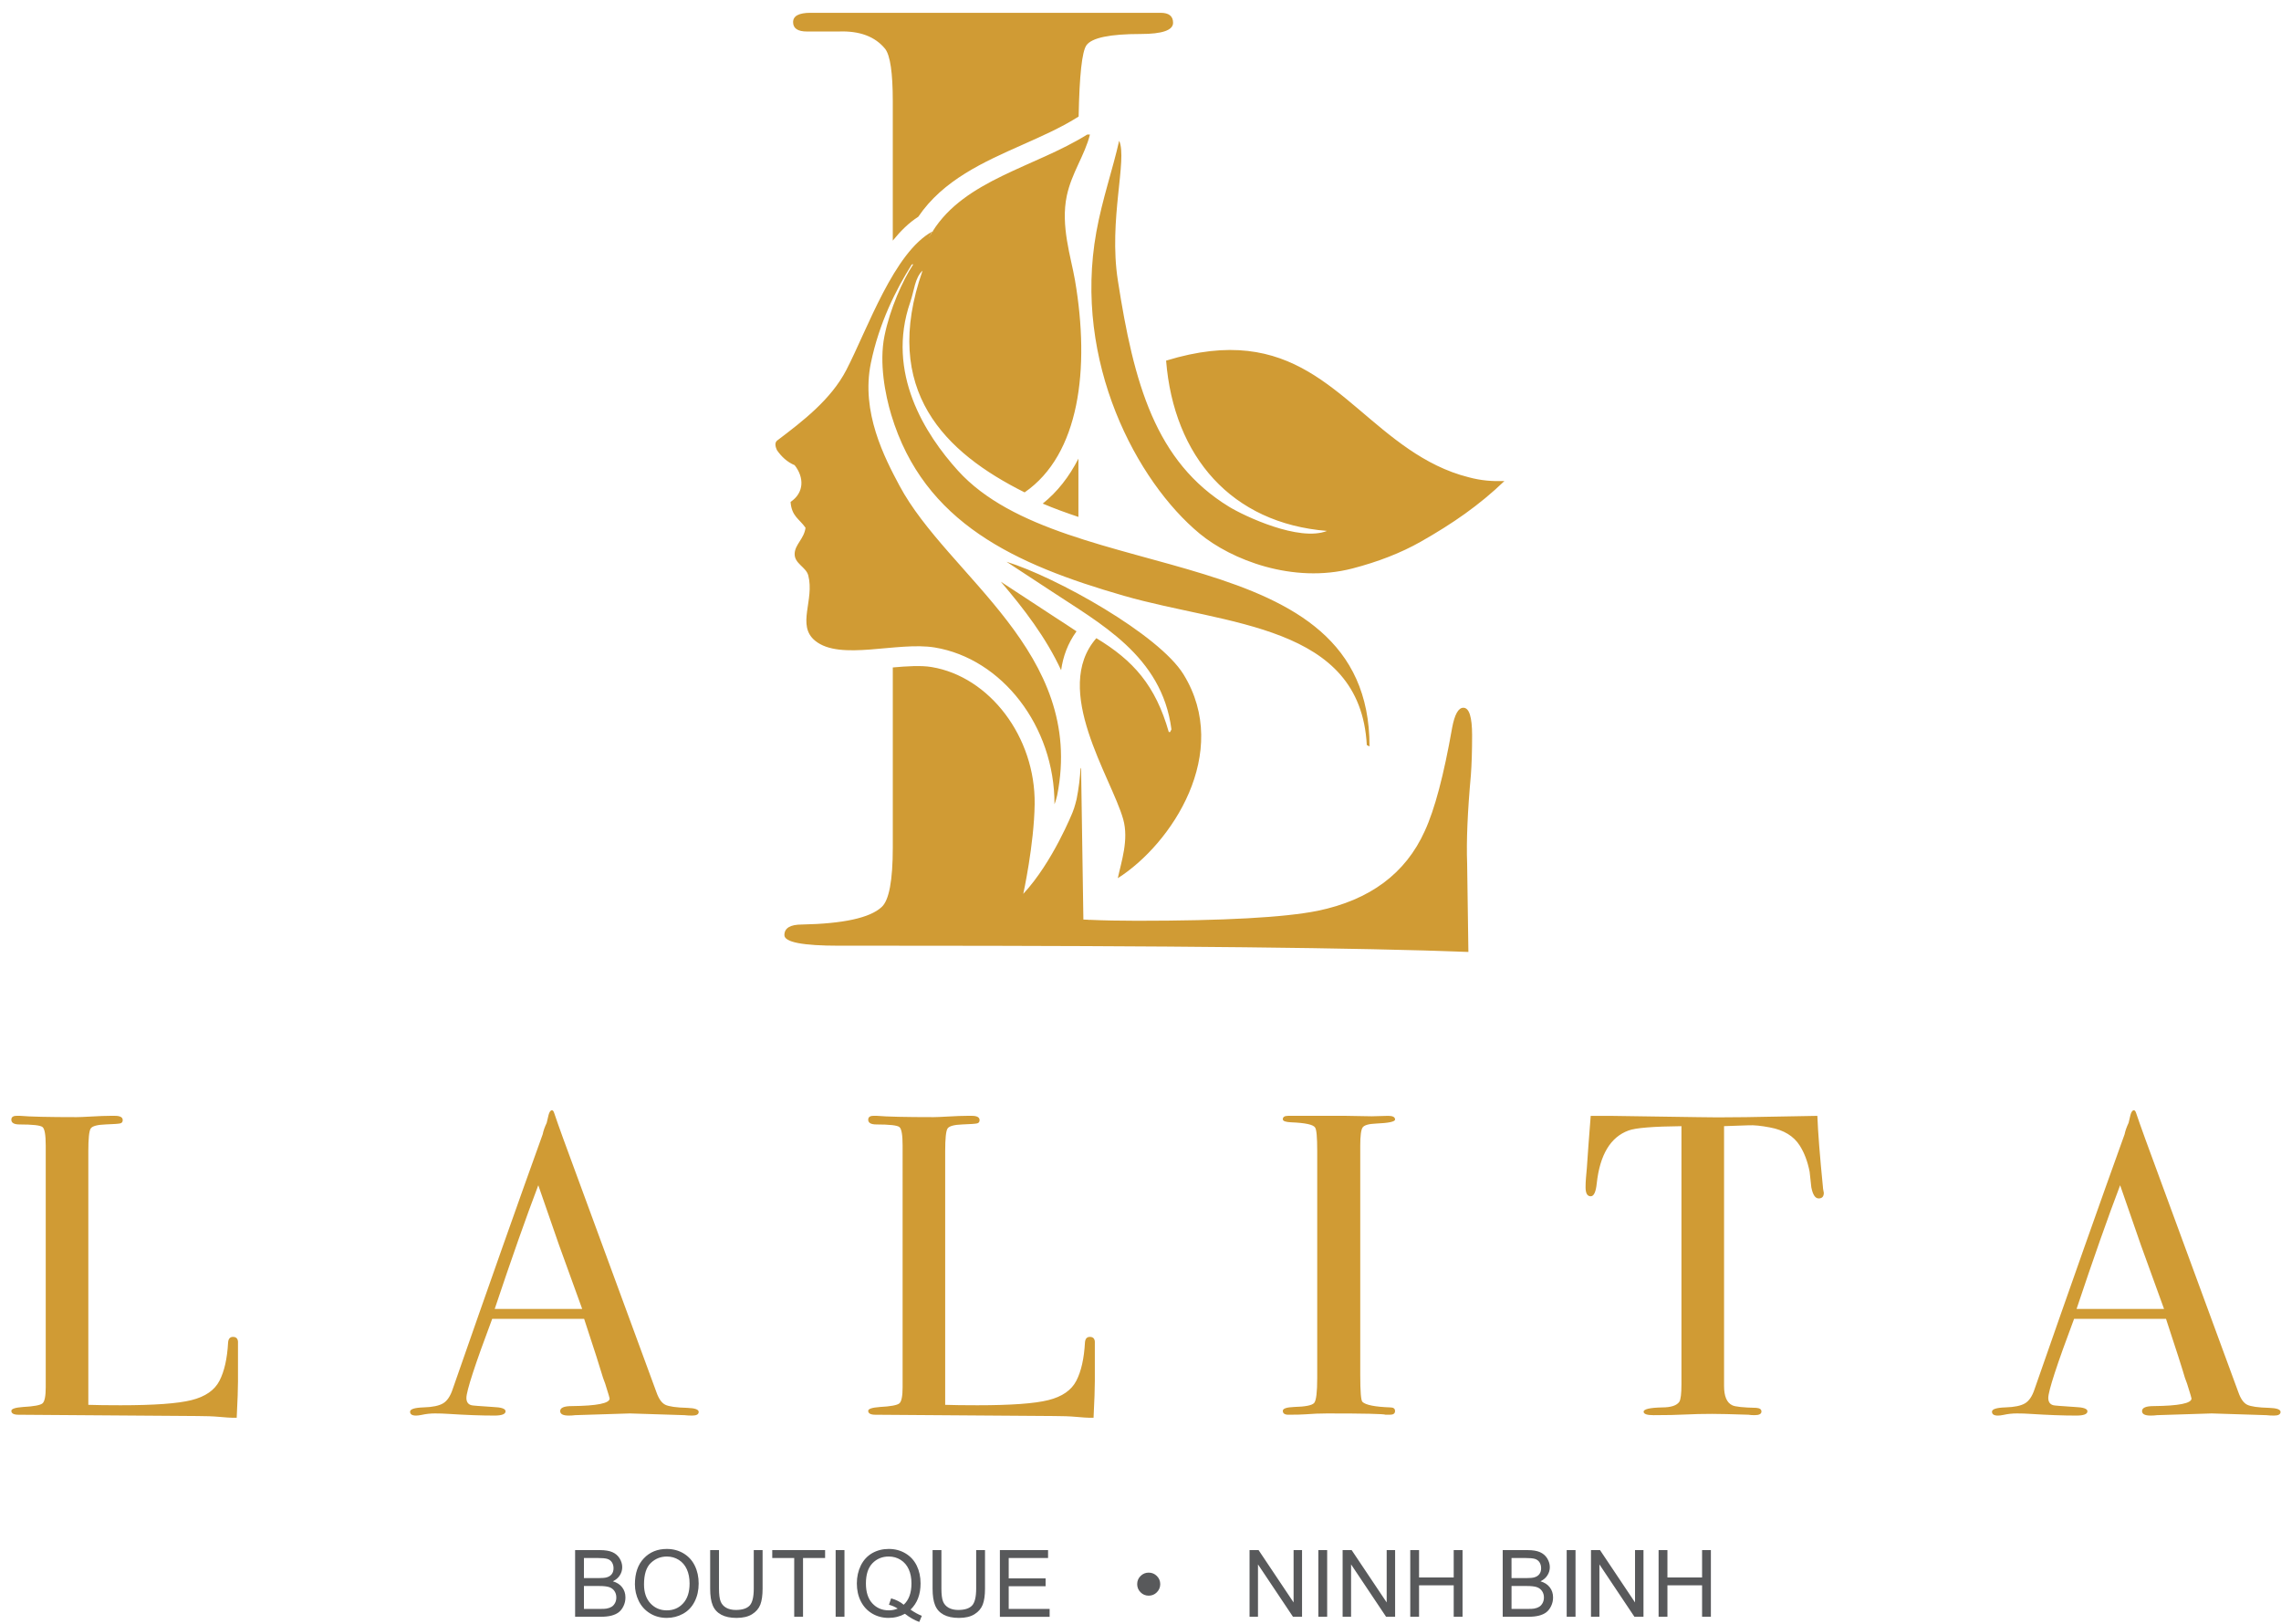
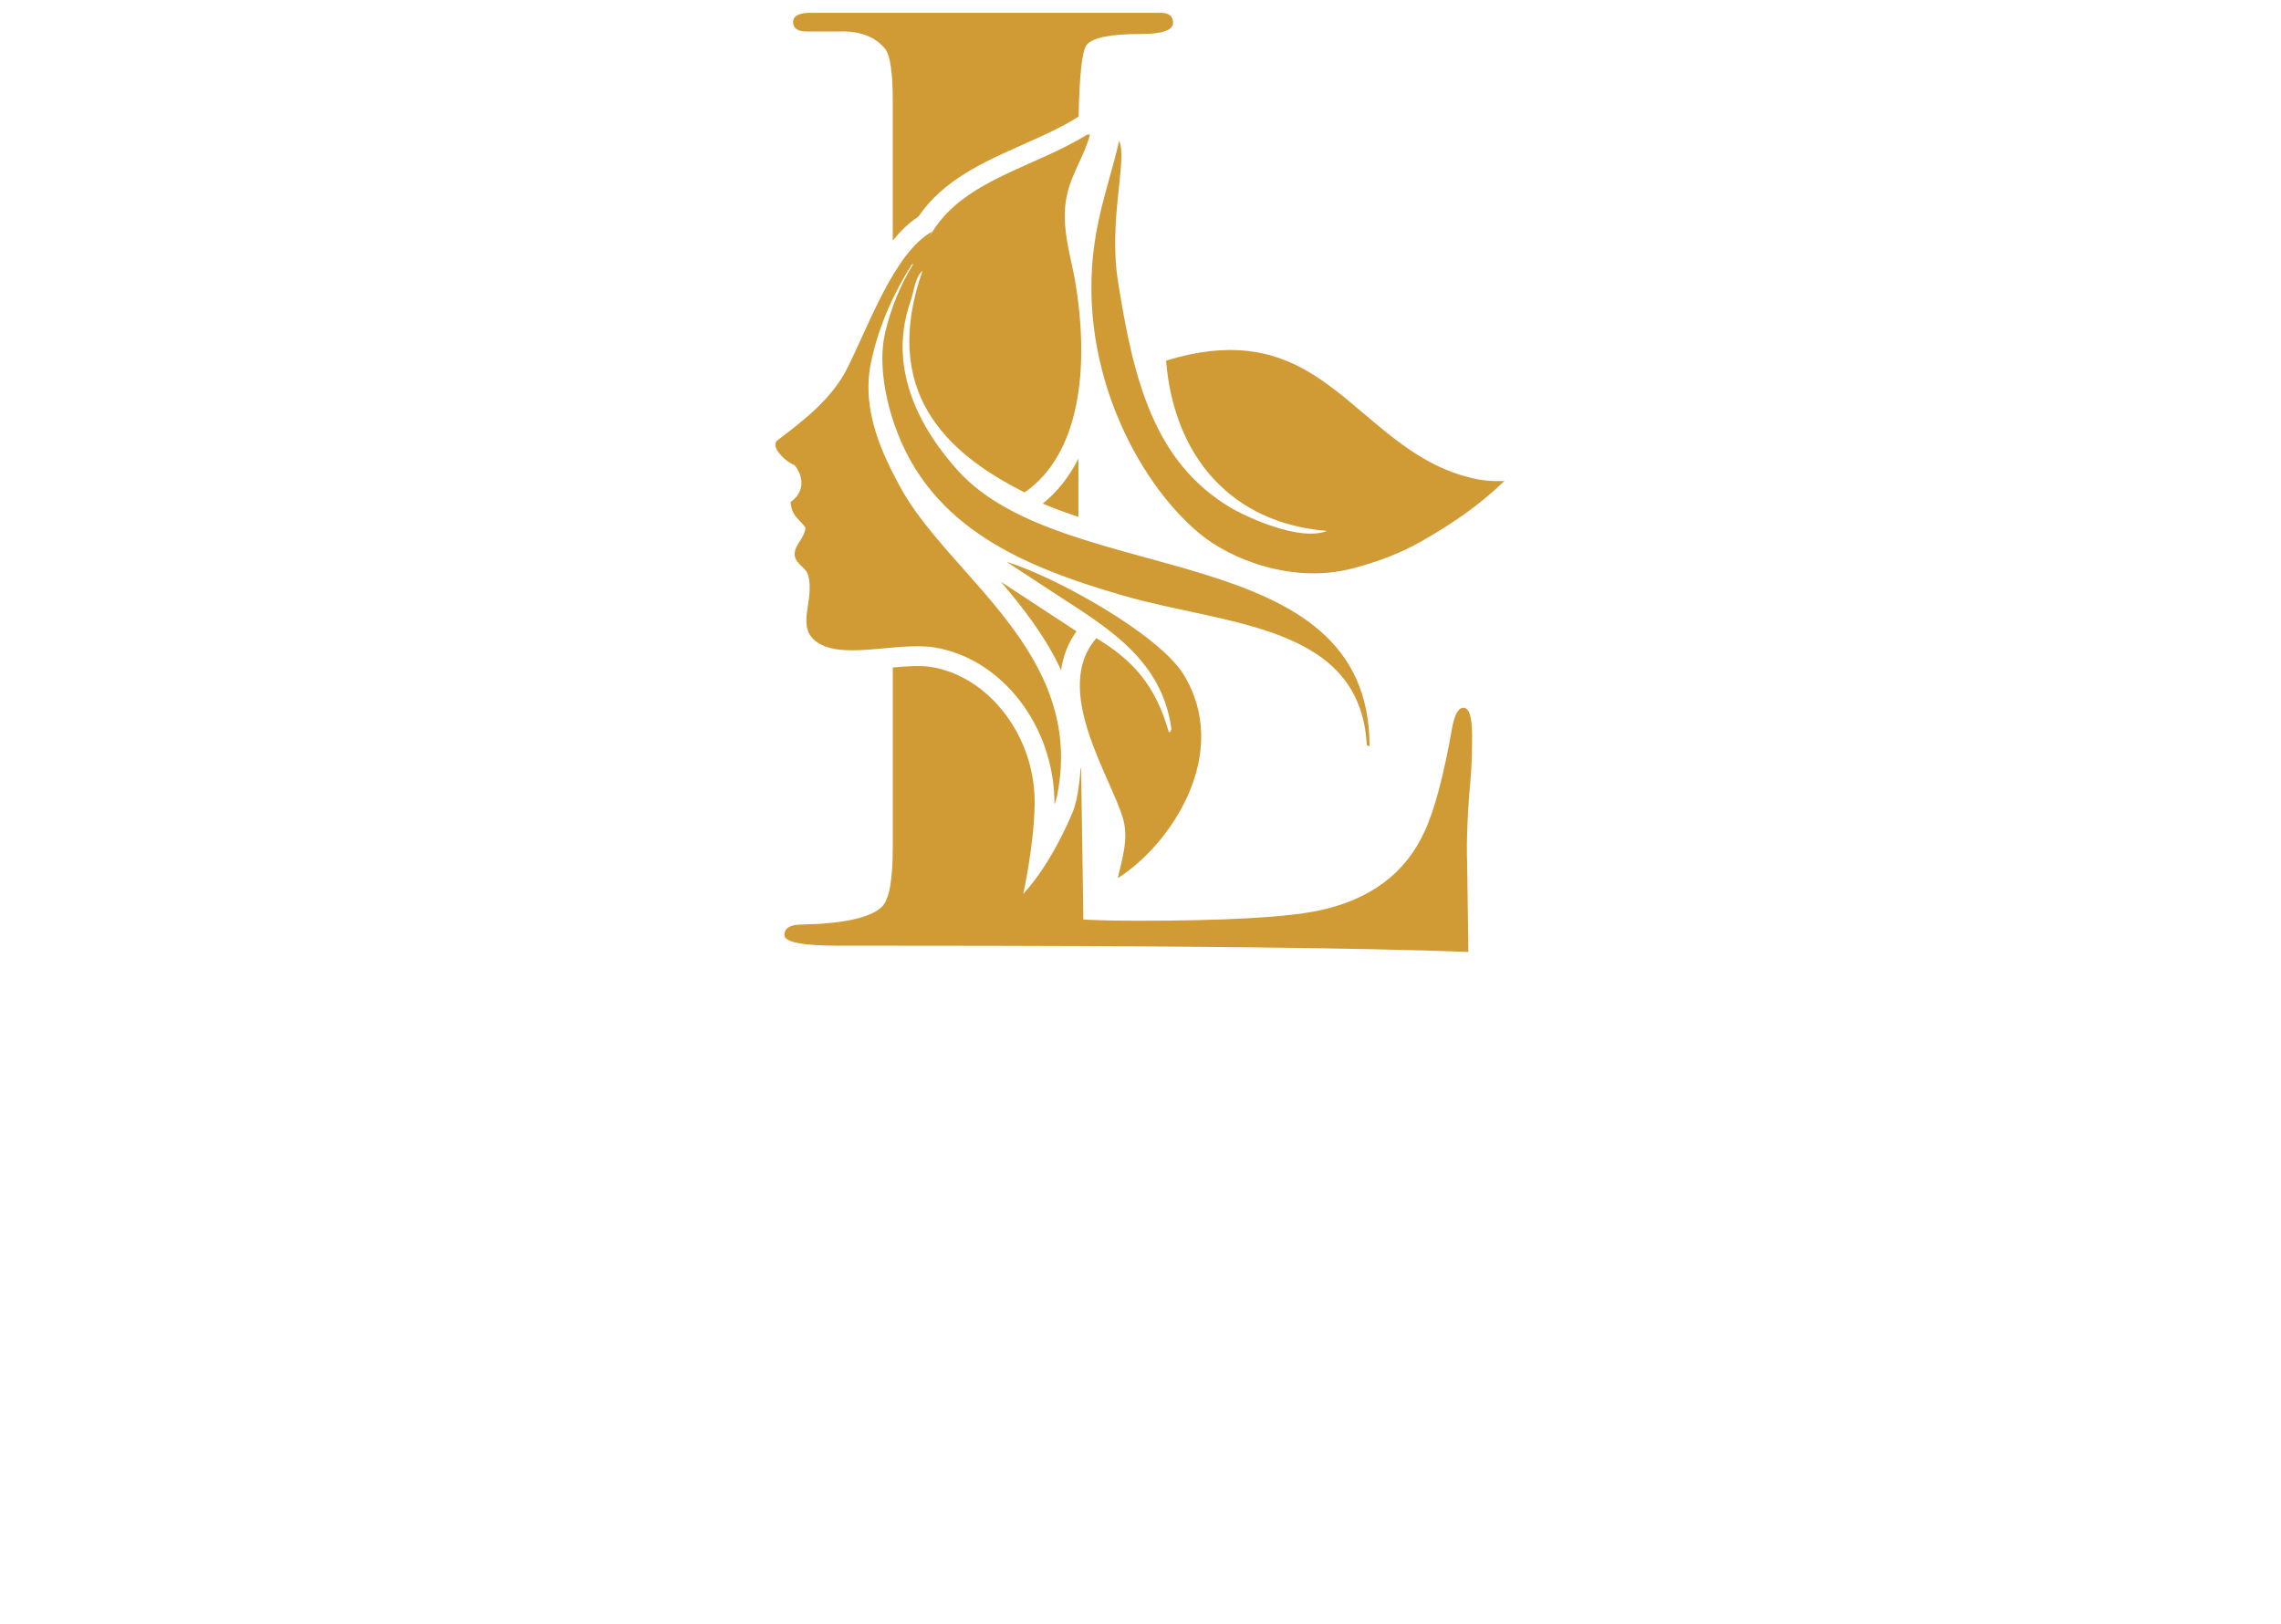
<svg xmlns="http://www.w3.org/2000/svg" version="1.1" id="Layer_1" x="0px" y="0px" width="198px" height="141px" viewBox="0 0 198 141" enable-background="new 0 0 198 141" xml:space="preserve">
  <g>
    <path fill-rule="evenodd" clip-rule="evenodd" fill="#D09B34" d="M92.11,58.18c0.165-1.186,0.576-2.33,1.336-3.375   c-0.614-0.415-1.237-0.819-1.858-1.219l-4.713-3.089C88.871,52.832,90.795,55.34,92.11,58.18L92.11,58.18z M127.027,61.438   c-0.433,0-0.758,0.579-0.974,1.73c-0.721,4.109-1.513,7.102-2.38,8.977c-1.659,3.678-4.758,5.985-9.3,6.921   c-2.884,0.579-8.109,0.864-15.681,0.864c-1.523,0-2.899-0.028-4.142-0.084l-0.045,0.029l0.006-0.031   c-0.155-0.007-0.316-0.013-0.469-0.021c-0.076-4.812-0.141-9.16-0.198-13.071c-0.014-0.037-0.03-0.071-0.045-0.108   c-0.048,0.879-0.159,1.787-0.345,2.727c-0.012,0.047-0.173,0.725-0.338,1.116c0,0-1.729,4.356-4.292,7.107   c0,0,0.939-4.264,0.988-7.783c0.08-5.843-3.916-11.074-8.95-11.907c-0.92-0.154-2.139-0.073-3.364,0.036v15.62   c0,2.88-0.325,4.608-0.974,5.183c-1.011,0.936-3.318,1.441-6.92,1.513c-1.01,0-1.516,0.307-1.516,0.92   c0,0.614,1.585,0.919,4.76,0.919h4.542c24.152,0,40.842,0.179,50.072,0.541l-0.109-7.679c-0.073-1.946,0.036-4.504,0.325-7.679   c0.07-0.936,0.106-2.091,0.106-3.459C127.783,62.233,127.53,61.438,127.027,61.438L127.027,61.438z M70.049,2.735h2.739   c1.824-0.071,3.174,0.432,4.051,1.512c0.439,0.577,0.658,2.089,0.658,4.534v12.106c0.675-0.833,1.401-1.554,2.21-2.068   c2.17-3.197,5.675-4.755,9.074-6.265c1.677-0.746,3.259-1.449,4.681-2.333l0.168-0.105c0.067-3.573,0.292-5.652,0.681-6.192   c0.469-0.648,2.038-0.973,4.704-0.973c1.875,0,2.813-0.325,2.813-0.973c0-0.577-0.361-0.866-1.082-0.866H70.36   c-1.01,0-1.516,0.271-1.516,0.81C68.844,2.463,69.247,2.735,70.049,2.735L70.049,2.735z M90.513,43.716   c0.985,0.423,2.031,0.798,3.098,1.157c0-0.135,0-0.285,0-0.412v-4.647C92.811,41.382,91.782,42.702,90.513,43.716L90.513,43.716z    M102.734,58.542c-2.134-3.467-11.05-8.444-15.364-9.777c1.242,0.814,2.484,1.629,3.725,2.444   c4.348,2.895,9.759,5.691,10.591,12.104c-0.038,0.078-0.077,0.156-0.116,0.233h-0.115c-1.155-4.051-3.079-6.21-6.287-8.147   c-3.912,4.468,1.308,12.09,2.329,15.713c0.505,1.792-0.166,3.692-0.466,5.122C101.706,73.262,106.927,65.355,102.734,58.542   L102.734,58.542z M68.979,40.382c0.835,1.061,0.837,2.386-0.354,3.188c0.092,1.256,0.759,1.464,1.299,2.244   c-0.131,0.97-0.914,1.442-0.945,2.244c-0.035,0.87,0.99,1.157,1.181,1.89c0.562,2.148-1.038,4.332,0.592,5.669   c2.181,1.793,7.134,0.051,10.394,0.591c5.814,0.963,10.403,6.819,10.388,13.608c0.12-0.286,0.234-0.782,0.234-0.782   c2.475-12.413-9.494-19.01-13.694-26.882c-1.285-2.409-3.355-6.369-2.48-10.63c0.716-3.49,2.187-6.391,3.543-8.549   c0.098-0.059,0.119-0.041,0.119,0c-0.906,1.385-2.001,3.824-2.48,6.188c-0.475,2.333,0.061,5.099,0.59,6.851   c2.837,9.396,10.773,12.994,20.197,15.708c8.934,2.572,20.509,2.461,21.081,12.958c0.08,0.039,0.158,0.079,0.236,0.118   c0.021-18.277-26.361-13.591-35.728-23.942c-2.822-3.12-6.277-8.484-4.133-14.646c0.336-0.972,0.391-2.094,1.063-2.716   c-3.656,10.441,1.986,15.821,8.858,19.251c4.764-3.282,5.693-10.715,4.371-18.425c-0.343-1.992-1.263-4.714-0.709-7.322   c0.422-1.994,1.564-3.518,2.008-5.315h-0.236c-4.562,2.839-10.608,3.92-13.419,8.405c0.009-0.005,0.017-0.012,0.026-0.017   c-0.018,0.074-0.054,0.099-0.091,0.122c-0.072,0.117-0.151,0.226-0.218,0.347c-0.078,0.039,0.189-0.254,0.11-0.215   c0.021-0.083,0.065-0.106,0.107-0.132c0.021-0.036,0.043-0.071,0.065-0.105c-3.346,1.781-5.641,8.459-7.487,12.027   c-1.33,2.57-3.789,4.454-6.023,6.142c-0.231,0.209-0.118,0.571,0,0.827C67.827,39.628,68.323,40.109,68.979,40.382L68.979,40.382z    M115.19,46.088c-2.414,0.963-7.184-1.292-8.499-2.096c-6.399-3.907-8.273-10.708-9.66-19.67   c-0.813-5.252,0.851-10.479,0.116-12.105c-0.548,2.467-1.459,5.042-1.979,7.915c-2.04,11.29,3.532,21.693,8.963,26.188   c2.746,2.273,8.091,4.372,13.269,3.027c2.206-0.573,4.201-1.343,5.936-2.328c2.744-1.559,5.049-3.144,7.253-5.259   c-1.035,0.029-2-0.031-3.113-0.333c-1.952-0.49-3.664-1.398-5.187-2.439c-6.286-4.292-9.977-11.09-21.067-7.682   C101.896,39.655,106.91,45.427,115.19,46.088L115.19,46.088z" />
-     <path fill="#D09B34" d="M187.848,113.625c-0.408-1.119-1.079-2.974-2.017-5.564l-1.794-5.172   c-1.048,2.753-2.311,6.333-3.782,10.736H187.848L187.848,113.625z M197.96,122.566c0,0.212-0.188,0.317-0.561,0.317   c-0.247,0-0.473-0.013-0.671-0.036l-4.742-0.15l-4.741,0.15c-0.176,0.023-0.36,0.036-0.561,0.036c-0.498,0-0.746-0.129-0.746-0.39   c0-0.288,0.335-0.433,1.009-0.433c2.189-0.022,3.285-0.243,3.285-0.658c0-0.022-0.026-0.121-0.077-0.292l-0.305-0.986l-0.191-0.521   c-0.223-0.772-0.77-2.478-1.641-5.117h-7.979c-1.494,3.979-2.24,6.27-2.24,6.866c0,0.35,0.151,0.562,0.45,0.636   c0.074,0.025,0.696,0.073,1.865,0.149c0.723,0.026,1.083,0.148,1.083,0.374c0,0.249-0.322,0.372-0.972,0.372   c-1.143,0-2.474-0.049-3.994-0.147c-0.371-0.026-0.76-0.039-1.156-0.039c-0.399,0-0.785,0.043-1.157,0.126   c-0.199,0.04-0.36,0.061-0.485,0.061c-0.35,0-0.521-0.111-0.521-0.336s0.391-0.35,1.174-0.376c0.784-0.022,1.351-0.144,1.699-0.355   c0.349-0.211,0.623-0.618,0.82-1.218c3.202-9.188,5.81-16.566,7.819-22.136c0.057-0.294,0.174-0.625,0.346-0.99l0.162-0.683   c0.075-0.273,0.173-0.41,0.298-0.41c0.075,0,0.136,0.072,0.188,0.225c0.323,0.969,1.057,2.997,2.201,6.083   c0.896,2.416,3.123,8.474,6.683,18.181c0.199,0.563,0.453,0.922,0.766,1.075c0.31,0.154,0.952,0.244,1.923,0.27   C197.636,122.236,197.96,122.354,197.96,122.566L197.96,122.566z M158.314,103.547c0,0.324-0.151,0.485-0.449,0.485   s-0.511-0.324-0.636-0.971c-0.048-0.448-0.098-0.895-0.146-1.345c-0.176-0.896-0.463-1.653-0.861-2.275   c-0.521-0.821-1.38-1.346-2.575-1.569c-0.77-0.148-1.392-0.212-1.867-0.187c-1.169,0.034-1.878,0.059-2.125,0.074v22.545   c0,0.898,0.234,1.458,0.71,1.684c0.246,0.125,0.942,0.199,2.089,0.225c0.3,0.023,0.446,0.129,0.446,0.317   c0,0.212-0.197,0.317-0.597,0.317c-0.199,0-0.373-0.013-0.523-0.037c-1.491-0.05-2.55-0.074-3.172-0.074   c-0.82,0-1.592,0.019-2.314,0.055c-0.722,0.038-1.642,0.057-2.763,0.057c-0.572,0-0.857-0.1-0.857-0.3   c0-0.223,0.532-0.348,1.605-0.373c0.77,0,1.267-0.163,1.492-0.487c0.125-0.198,0.186-0.709,0.186-1.533V97.76   c-2.462,0.025-3.994,0.15-4.59,0.375c-1.569,0.571-2.49,2.103-2.763,4.591c-0.075,0.747-0.25,1.12-0.524,1.12   c-0.298,0-0.446-0.261-0.446-0.784c0-0.272,0.012-0.548,0.036-0.82l0.076-0.86c0.074-1.144,0.187-2.649,0.334-4.517h1.682   l7.614,0.112c0.896,0.025,2.29,0.025,4.183,0l6.196-0.112c0.051,1.396,0.212,3.46,0.484,6.197c0,0.075,0.014,0.168,0.038,0.28   C158.303,103.454,158.314,103.521,158.314,103.547L158.314,103.547z M121.095,122.491c0,0.213-0.147,0.319-0.446,0.319h-0.372   c-0.152-0.074-1.843-0.113-5.078-0.113c-0.623,0-1.245,0.025-1.868,0.075c-0.322,0.024-0.819,0.038-1.493,0.038   c-0.322,0-0.484-0.113-0.484-0.338c0-0.198,0.324-0.309,0.97-0.335c0.996-0.024,1.582-0.143,1.755-0.355   c0.174-0.211,0.261-0.929,0.261-2.153V99.932c0-1.222-0.061-1.907-0.188-2.058c-0.151-0.249-0.845-0.401-2.08-0.449   c-0.479-0.022-0.718-0.109-0.718-0.265c0-0.196,0.15-0.296,0.451-0.296h5.079c0.375,0,1.104,0.013,2.183,0.038l1.429-0.038   c0.402,0,0.601,0.106,0.601,0.319c0,0.188-0.555,0.305-1.662,0.352c-0.629,0.025-1.014,0.138-1.153,0.337   c-0.139,0.199-0.207,0.722-0.207,1.569v19.935c0,1.418,0.062,2.189,0.187,2.313c0.274,0.275,1.082,0.437,2.427,0.485   C120.959,122.175,121.095,122.28,121.095,122.491L121.095,122.491z M95.037,119.86c0,0.647-0.037,1.717-0.112,3.21h-0.408   c-0.151,0-0.511-0.022-1.082-0.074c-0.572-0.051-1.218-0.074-1.938-0.074l-15.5-0.111c-0.421,0-0.634-0.113-0.634-0.338   c0-0.174,0.336-0.285,1.009-0.335c0.946-0.05,1.511-0.156,1.698-0.316c0.187-0.161,0.28-0.629,0.28-1.4V99.441   c0-0.922-0.093-1.457-0.28-1.605c-0.187-0.15-0.853-0.225-1.997-0.225c-0.472,0-0.709-0.139-0.709-0.41   c0-0.225,0.151-0.337,0.449-0.337h0.334c0.821,0.074,2.452,0.112,4.891,0.112c0.226,0,0.658-0.019,1.307-0.055   c0.645-0.038,1.181-0.058,1.604-0.058h0.411c0.448,0,0.671,0.125,0.671,0.373c0,0.149-0.067,0.243-0.205,0.281   c-0.136,0.036-0.565,0.068-1.287,0.093c-0.723,0.026-1.152,0.145-1.288,0.354c-0.138,0.213-0.205,0.866-0.205,1.961v22.025   c0.671,0.024,1.604,0.037,2.799,0.037c2.911,0,4.965-0.147,6.158-0.447c1.196-0.299,2.004-0.859,2.427-1.681   c0.424-0.822,0.672-1.927,0.749-3.322c0.024-0.322,0.165-0.485,0.427-0.485c0.311,0,0.455,0.187,0.43,0.559v0.935   c0,0.051,0,0.163,0,0.336c0,0.174,0,0.35,0,0.523V119.86L95.037,119.86z M50.536,113.625c-0.407-1.119-1.078-2.974-2.016-5.564   l-1.794-5.172c-1.047,2.753-2.31,6.333-3.783,10.736H50.536L50.536,113.625z M60.649,122.566c0,0.212-0.189,0.317-0.562,0.317   c-0.248,0-0.472-0.013-0.671-0.036l-4.742-0.15l-4.741,0.15c-0.176,0.023-0.362,0.036-0.562,0.036c-0.497,0-0.745-0.129-0.745-0.39   c0-0.288,0.334-0.433,1.008-0.433c2.189-0.022,3.284-0.243,3.284-0.658c0-0.022-0.025-0.121-0.076-0.292l-0.305-0.986l-0.191-0.521   c-0.224-0.772-0.771-2.478-1.641-5.117h-7.98c-1.494,3.979-2.239,6.27-2.239,6.866c0,0.35,0.151,0.562,0.449,0.636   c0.074,0.025,0.697,0.073,1.866,0.149c0.722,0.026,1.083,0.148,1.083,0.374c0,0.249-0.324,0.372-0.972,0.372   c-1.143,0-2.475-0.049-3.994-0.147c-0.373-0.026-0.76-0.039-1.158-0.039c-0.398,0-0.784,0.043-1.156,0.126   c-0.199,0.04-0.36,0.061-0.485,0.061c-0.349,0-0.522-0.111-0.522-0.336s0.391-0.35,1.174-0.376   c0.784-0.022,1.351-0.144,1.698-0.355c0.35-0.211,0.623-0.618,0.822-1.218c3.202-9.188,5.809-16.566,7.818-22.136   c0.058-0.294,0.174-0.625,0.347-0.99l0.161-0.683c0.075-0.273,0.173-0.41,0.298-0.41c0.074,0,0.136,0.072,0.187,0.225   c0.324,0.969,1.056,2.997,2.202,6.083c0.896,2.416,3.123,8.474,6.683,18.181c0.199,0.563,0.453,0.922,0.764,1.075   c0.311,0.154,0.953,0.244,1.923,0.27C60.324,122.236,60.649,122.354,60.649,122.566L60.649,122.566z M20.66,119.86   c0,0.647-0.038,1.717-0.113,3.21h-0.409c-0.15,0-0.511-0.022-1.082-0.074c-0.572-0.051-1.218-0.074-1.938-0.074l-15.5-0.111   c-0.422,0-0.634-0.113-0.634-0.338c0-0.174,0.336-0.285,1.008-0.335c0.946-0.05,1.511-0.156,1.698-0.316   c0.187-0.161,0.28-0.629,0.28-1.4V99.441c0-0.922-0.093-1.457-0.28-1.605c-0.187-0.15-0.853-0.225-1.997-0.225   c-0.472,0-0.709-0.139-0.709-0.41c0-0.225,0.15-0.337,0.449-0.337h0.334c0.822,0.074,2.452,0.112,4.892,0.112   c0.225,0,0.659-0.019,1.307-0.055c0.646-0.038,1.182-0.058,1.605-0.058h0.411c0.447,0,0.671,0.125,0.671,0.373   c0,0.149-0.068,0.243-0.206,0.281c-0.137,0.036-0.565,0.068-1.287,0.093c-0.722,0.026-1.152,0.145-1.287,0.354   c-0.138,0.213-0.206,0.866-0.206,1.961v22.025c0.671,0.024,1.605,0.037,2.799,0.037c2.912,0,4.965-0.147,6.159-0.447   c1.195-0.299,2.004-0.859,2.427-1.681c0.423-0.822,0.672-1.927,0.748-3.322c0.023-0.322,0.166-0.485,0.427-0.485   c0.311,0,0.455,0.187,0.431,0.559v0.935c0,0.051,0,0.163,0,0.336c0,0.174,0,0.35,0,0.523V119.86L20.66,119.86z" />
-     <path fill="#58595B" d="M143.973,140.349v-5.787h0.767v2.377h3.008v-2.377h0.764v5.787h-0.764v-2.729h-3.008v2.729H143.973   L143.973,140.349z M138.104,140.349v-5.787h0.785l3.038,4.543v-4.543h0.734v5.787h-0.786l-3.039-4.547v4.547H138.104   L138.104,140.349z M135.995,140.349v-5.787h0.767v5.787H135.995L135.995,140.349z M131.208,139.666h1.441   c0.245,0,0.419-0.01,0.521-0.028c0.178-0.03,0.323-0.085,0.441-0.158c0.119-0.073,0.215-0.182,0.292-0.321   c0.076-0.14,0.116-0.304,0.116-0.488c0-0.216-0.057-0.402-0.168-0.561c-0.111-0.16-0.262-0.271-0.458-0.337   c-0.197-0.063-0.479-0.095-0.847-0.095h-1.339V139.666L131.208,139.666z M131.208,136.992h1.251c0.341,0,0.584-0.022,0.729-0.066   c0.195-0.057,0.342-0.153,0.44-0.287c0.1-0.134,0.148-0.304,0.148-0.505c0-0.194-0.047-0.36-0.136-0.508   c-0.094-0.147-0.227-0.245-0.396-0.3c-0.173-0.054-0.467-0.08-0.882-0.08h-1.156V136.992L131.208,136.992z M130.441,140.349v-5.787   h2.171c0.442,0,0.798,0.06,1.065,0.177s0.476,0.296,0.628,0.539c0.148,0.246,0.226,0.498,0.226,0.766   c0,0.248-0.066,0.479-0.202,0.696c-0.135,0.221-0.335,0.396-0.607,0.53c0.351,0.104,0.621,0.277,0.808,0.525   c0.189,0.247,0.282,0.539,0.282,0.875c0,0.272-0.057,0.522-0.172,0.756c-0.113,0.233-0.255,0.412-0.424,0.54   c-0.167,0.124-0.379,0.221-0.635,0.286c-0.252,0.064-0.563,0.097-0.932,0.097H130.441L130.441,140.349z M122.416,140.349v-5.787   h0.764v2.377h3.008v-2.377h0.767v5.787h-0.767v-2.729h-3.008v2.729H122.416L122.416,140.349z M116.545,140.349v-5.787h0.785   l3.04,4.543v-4.543h0.732v5.787h-0.783l-3.04-4.547v4.547H116.545L116.545,140.349z M114.438,140.349v-5.787h0.765v5.787H114.438   L114.438,140.349z M108.466,140.349v-5.787h0.784l3.039,4.543v-4.543h0.734v5.787h-0.786l-3.039-4.547v4.547H108.466   L108.466,140.349z M98.712,137.515c0-0.277,0.097-0.513,0.294-0.707c0.196-0.195,0.431-0.291,0.704-0.291   c0.276,0,0.512,0.096,0.709,0.291c0.194,0.194,0.294,0.43,0.294,0.707c0,0.274-0.1,0.514-0.294,0.709   c-0.197,0.197-0.434,0.292-0.709,0.292c-0.273,0-0.508-0.095-0.704-0.292C98.809,138.028,98.712,137.789,98.712,137.515   L98.712,137.515z M86.794,140.349v-5.787h4.182v0.685H87.56v1.77h3.202v0.681H87.56v1.97h3.552v0.683H86.794L86.794,140.349z    M84.736,134.562h0.767v3.343c0,0.582-0.066,1.043-0.197,1.387c-0.133,0.341-0.37,0.621-0.714,0.834   c-0.343,0.216-0.792,0.321-1.352,0.321c-0.542,0-0.986-0.094-1.329-0.28c-0.347-0.187-0.592-0.456-0.738-0.812   c-0.148-0.353-0.221-0.837-0.221-1.45v-3.343h0.766v3.341c0,0.5,0.046,0.871,0.139,1.109c0.093,0.237,0.254,0.421,0.484,0.552   c0.224,0.127,0.504,0.193,0.833,0.193c0.562,0,0.964-0.127,1.205-0.383c0.237-0.255,0.357-0.745,0.357-1.472V134.562   L84.736,134.562z M77.353,138.749c0.441,0.125,0.805,0.31,1.091,0.554c0.451-0.412,0.675-1.027,0.675-1.852   c0-0.469-0.079-0.878-0.238-1.228c-0.16-0.35-0.393-0.622-0.699-0.814c-0.307-0.192-0.65-0.291-1.031-0.291   c-0.571,0-1.044,0.196-1.422,0.586c-0.375,0.391-0.564,0.975-0.564,1.752c0,0.75,0.186,1.33,0.559,1.731   c0.373,0.403,0.848,0.604,1.427,0.604c0.273,0,0.53-0.052,0.772-0.153c-0.24-0.155-0.493-0.266-0.758-0.332L77.353,138.749   L77.353,138.749z M79.038,139.728c0.353,0.245,0.682,0.425,0.98,0.538l-0.222,0.531c-0.417-0.15-0.832-0.385-1.244-0.709   c-0.43,0.238-0.903,0.358-1.42,0.358c-0.525,0-0.999-0.125-1.425-0.378c-0.426-0.253-0.755-0.608-0.986-1.066   c-0.23-0.457-0.343-0.972-0.343-1.546c0-0.571,0.116-1.092,0.345-1.561c0.234-0.468,0.563-0.823,0.989-1.07   c0.427-0.243,0.906-0.364,1.435-0.364c0.535,0,1.016,0.126,1.445,0.38c0.429,0.253,0.756,0.608,0.982,1.064   c0.223,0.457,0.335,0.972,0.335,1.546c0,0.476-0.07,0.905-0.215,1.286C79.549,139.116,79.33,139.448,79.038,139.728L79.038,139.728   z M72.538,140.349v-5.787h0.765v5.787H72.538L72.538,140.349z M68.941,140.349v-5.103h-1.906v-0.685h4.587v0.685h-1.916v5.103   H68.941L68.941,140.349z M65.431,134.562h0.765v3.343c0,0.582-0.065,1.043-0.196,1.387c-0.133,0.341-0.371,0.621-0.714,0.834   c-0.343,0.216-0.792,0.321-1.352,0.321c-0.542,0-0.986-0.094-1.33-0.28c-0.346-0.187-0.592-0.456-0.738-0.812   c-0.147-0.353-0.221-0.837-0.221-1.45v-3.343h0.766v3.341c0,0.5,0.046,0.871,0.14,1.109c0.093,0.237,0.254,0.421,0.483,0.552   c0.225,0.127,0.504,0.193,0.833,0.193c0.563,0,0.964-0.127,1.205-0.383c0.238-0.255,0.358-0.745,0.358-1.472V134.562   L65.431,134.562z M55.903,137.542c0,0.696,0.187,1.246,0.562,1.648c0.375,0.4,0.846,0.601,1.41,0.601   c0.577,0,1.053-0.2,1.423-0.607c0.373-0.405,0.56-0.979,0.56-1.726c0-0.471-0.079-0.881-0.238-1.23   c-0.16-0.354-0.393-0.626-0.699-0.818c-0.307-0.192-0.651-0.291-1.033-0.291c-0.542,0-1.008,0.187-1.398,0.56   C56.1,136.051,55.903,136.671,55.903,137.542L55.903,137.542z M55.113,137.53c0-0.96,0.258-1.713,0.776-2.255   c0.515-0.545,1.18-0.814,1.996-0.814c0.533,0,1.016,0.128,1.446,0.383c0.426,0.255,0.755,0.609,0.978,1.066   c0.226,0.457,0.338,0.975,0.338,1.553c0,0.587-0.117,1.111-0.355,1.575c-0.236,0.464-0.572,0.814-1.006,1.052   c-0.434,0.238-0.903,0.356-1.406,0.356c-0.544,0-1.03-0.13-1.459-0.396c-0.43-0.263-0.753-0.62-0.977-1.076   C55.224,138.521,55.113,138.037,55.113,137.53L55.113,137.53z M50.688,139.666h1.443c0.245,0,0.418-0.01,0.519-0.028   c0.177-0.03,0.324-0.085,0.442-0.158c0.12-0.073,0.215-0.182,0.292-0.321s0.115-0.304,0.115-0.488c0-0.216-0.057-0.402-0.166-0.561   c-0.111-0.16-0.263-0.271-0.459-0.337c-0.196-0.063-0.479-0.095-0.847-0.095h-1.339V139.666L50.688,139.666z M50.688,136.992h1.251   c0.341,0,0.584-0.022,0.73-0.066c0.194-0.057,0.342-0.153,0.439-0.287c0.101-0.134,0.149-0.304,0.149-0.505   c0-0.194-0.046-0.36-0.137-0.508c-0.093-0.147-0.226-0.245-0.395-0.3c-0.172-0.054-0.466-0.08-0.88-0.08h-1.158V136.992   L50.688,136.992z M49.922,140.349v-5.787h2.171c0.441,0,0.797,0.06,1.064,0.177c0.268,0.117,0.477,0.296,0.628,0.539   c0.15,0.246,0.226,0.498,0.226,0.766c0,0.248-0.065,0.479-0.201,0.696c-0.135,0.221-0.336,0.396-0.608,0.53   c0.35,0.104,0.62,0.277,0.807,0.525c0.188,0.247,0.282,0.539,0.282,0.875c0,0.272-0.057,0.522-0.171,0.756   c-0.113,0.233-0.255,0.412-0.424,0.54c-0.167,0.124-0.378,0.221-0.633,0.286c-0.253,0.064-0.564,0.097-0.932,0.097H49.922   L49.922,140.349z" />
  </g>
</svg>